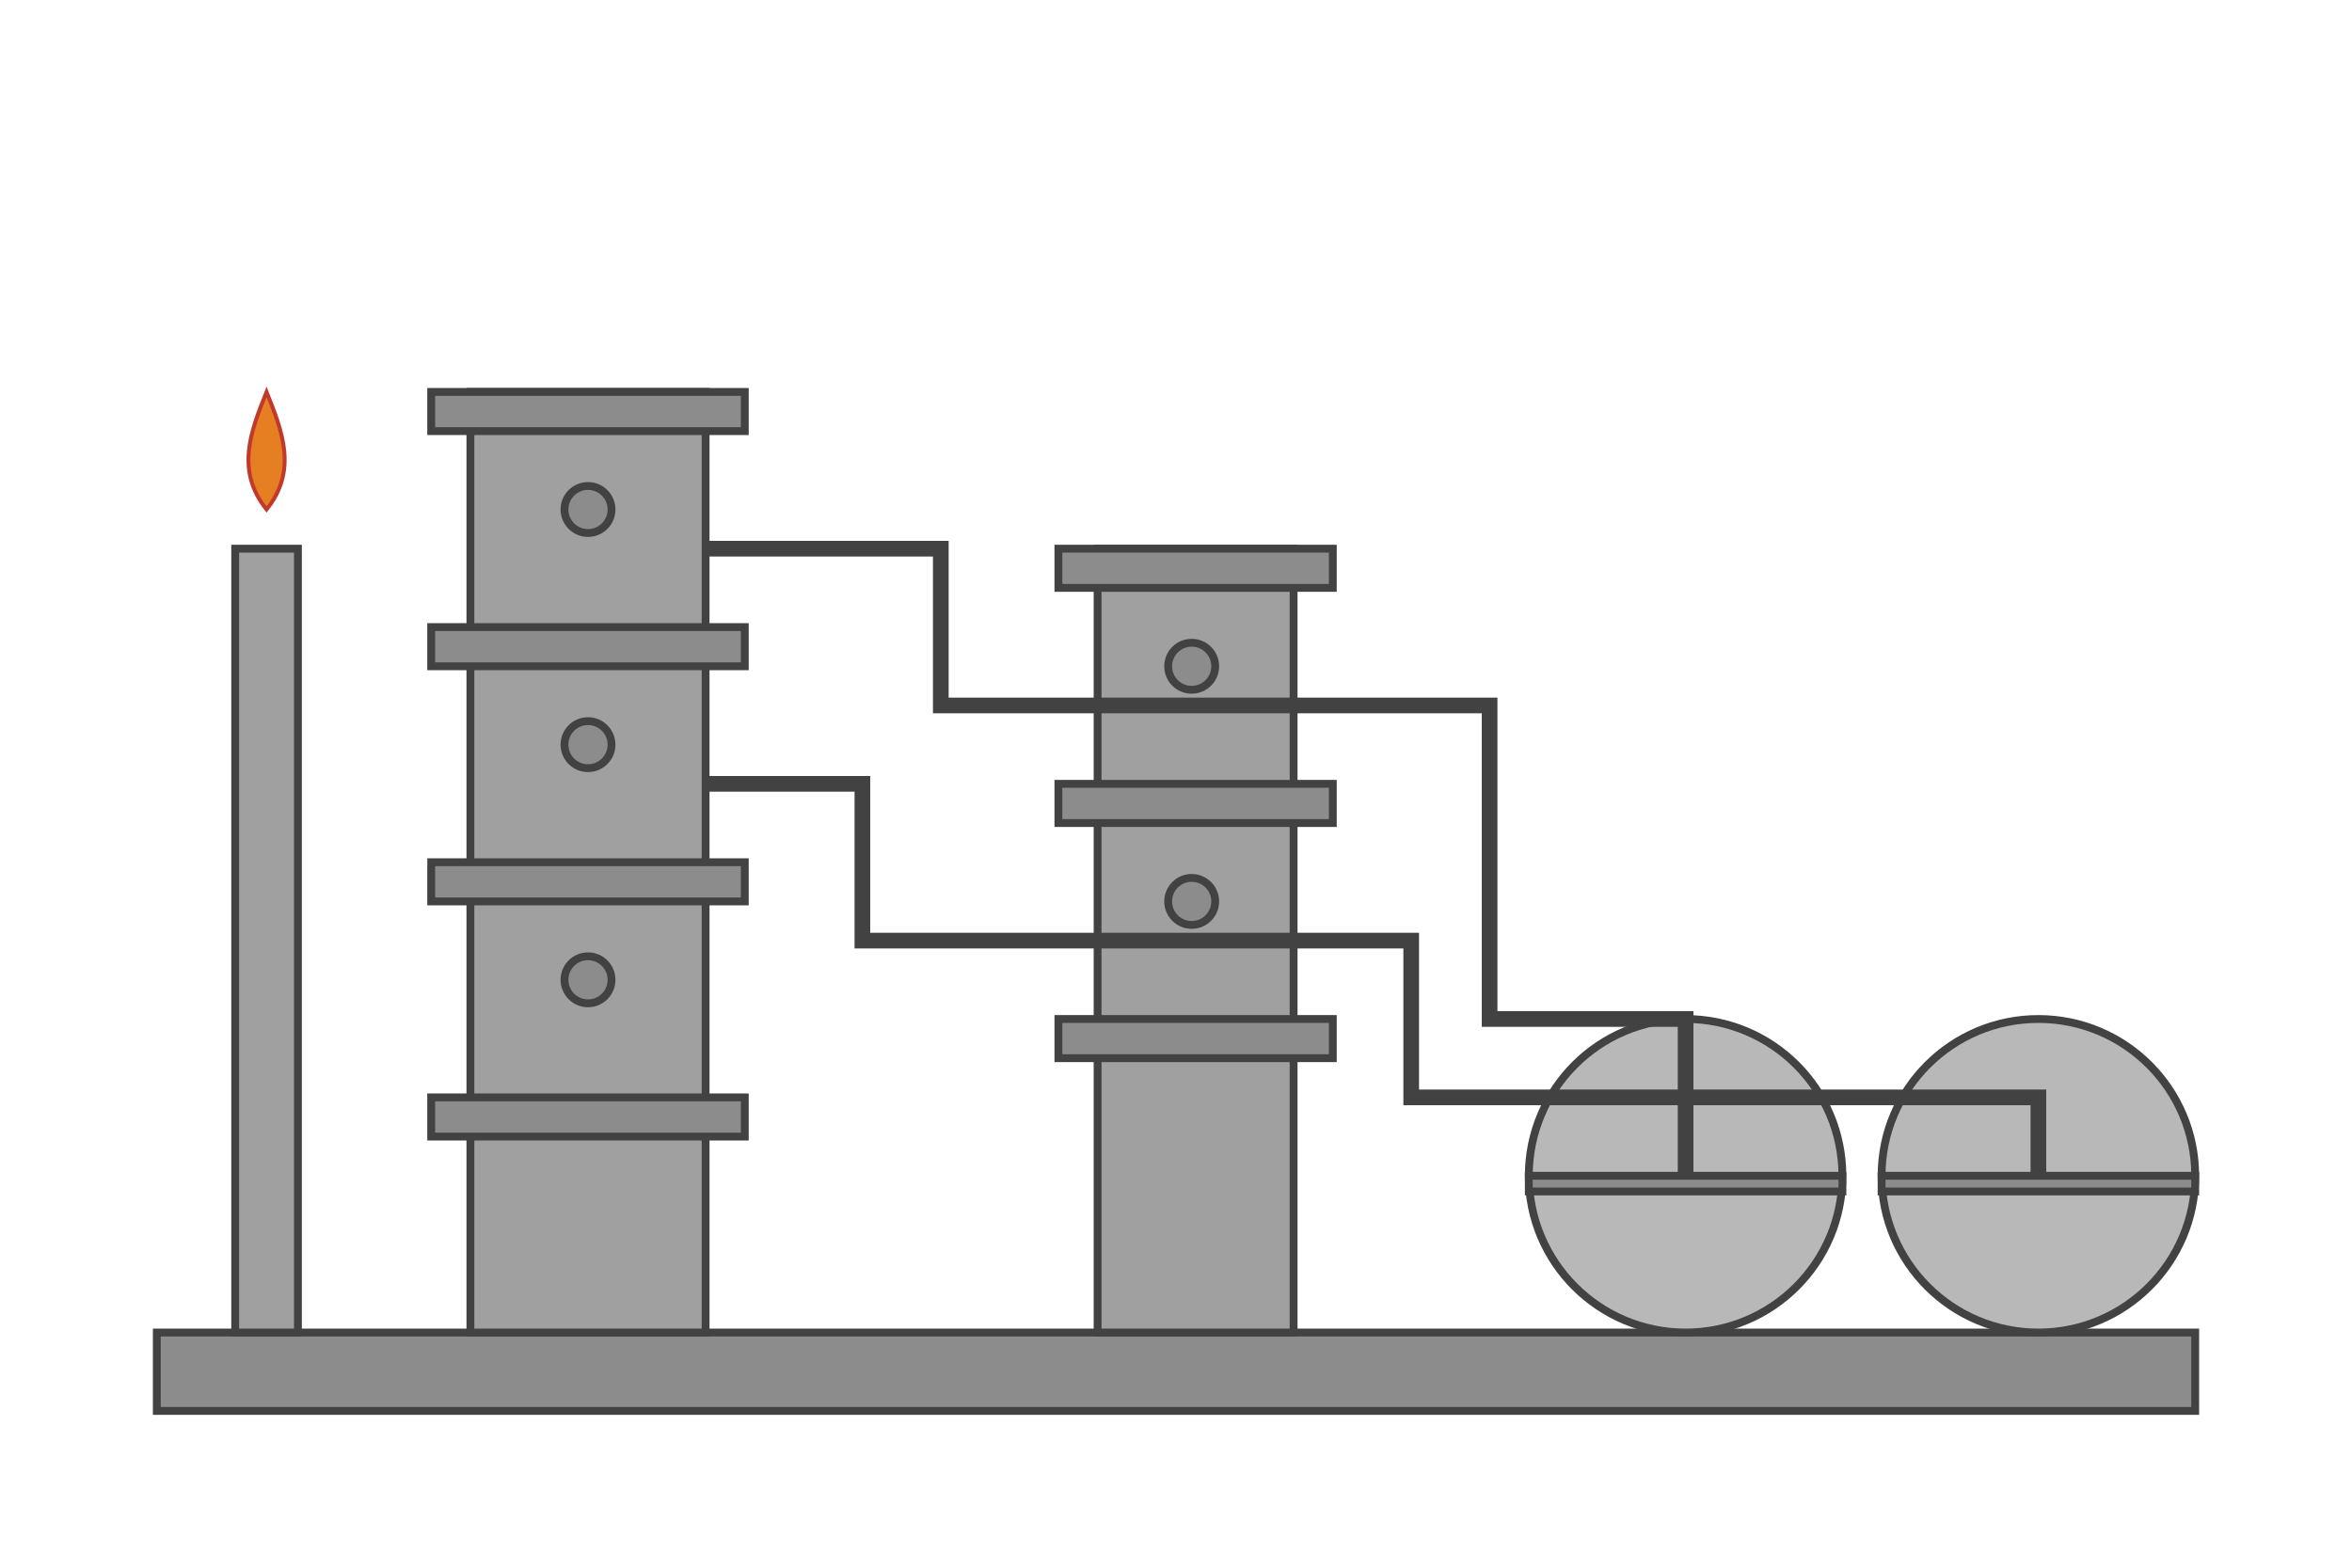
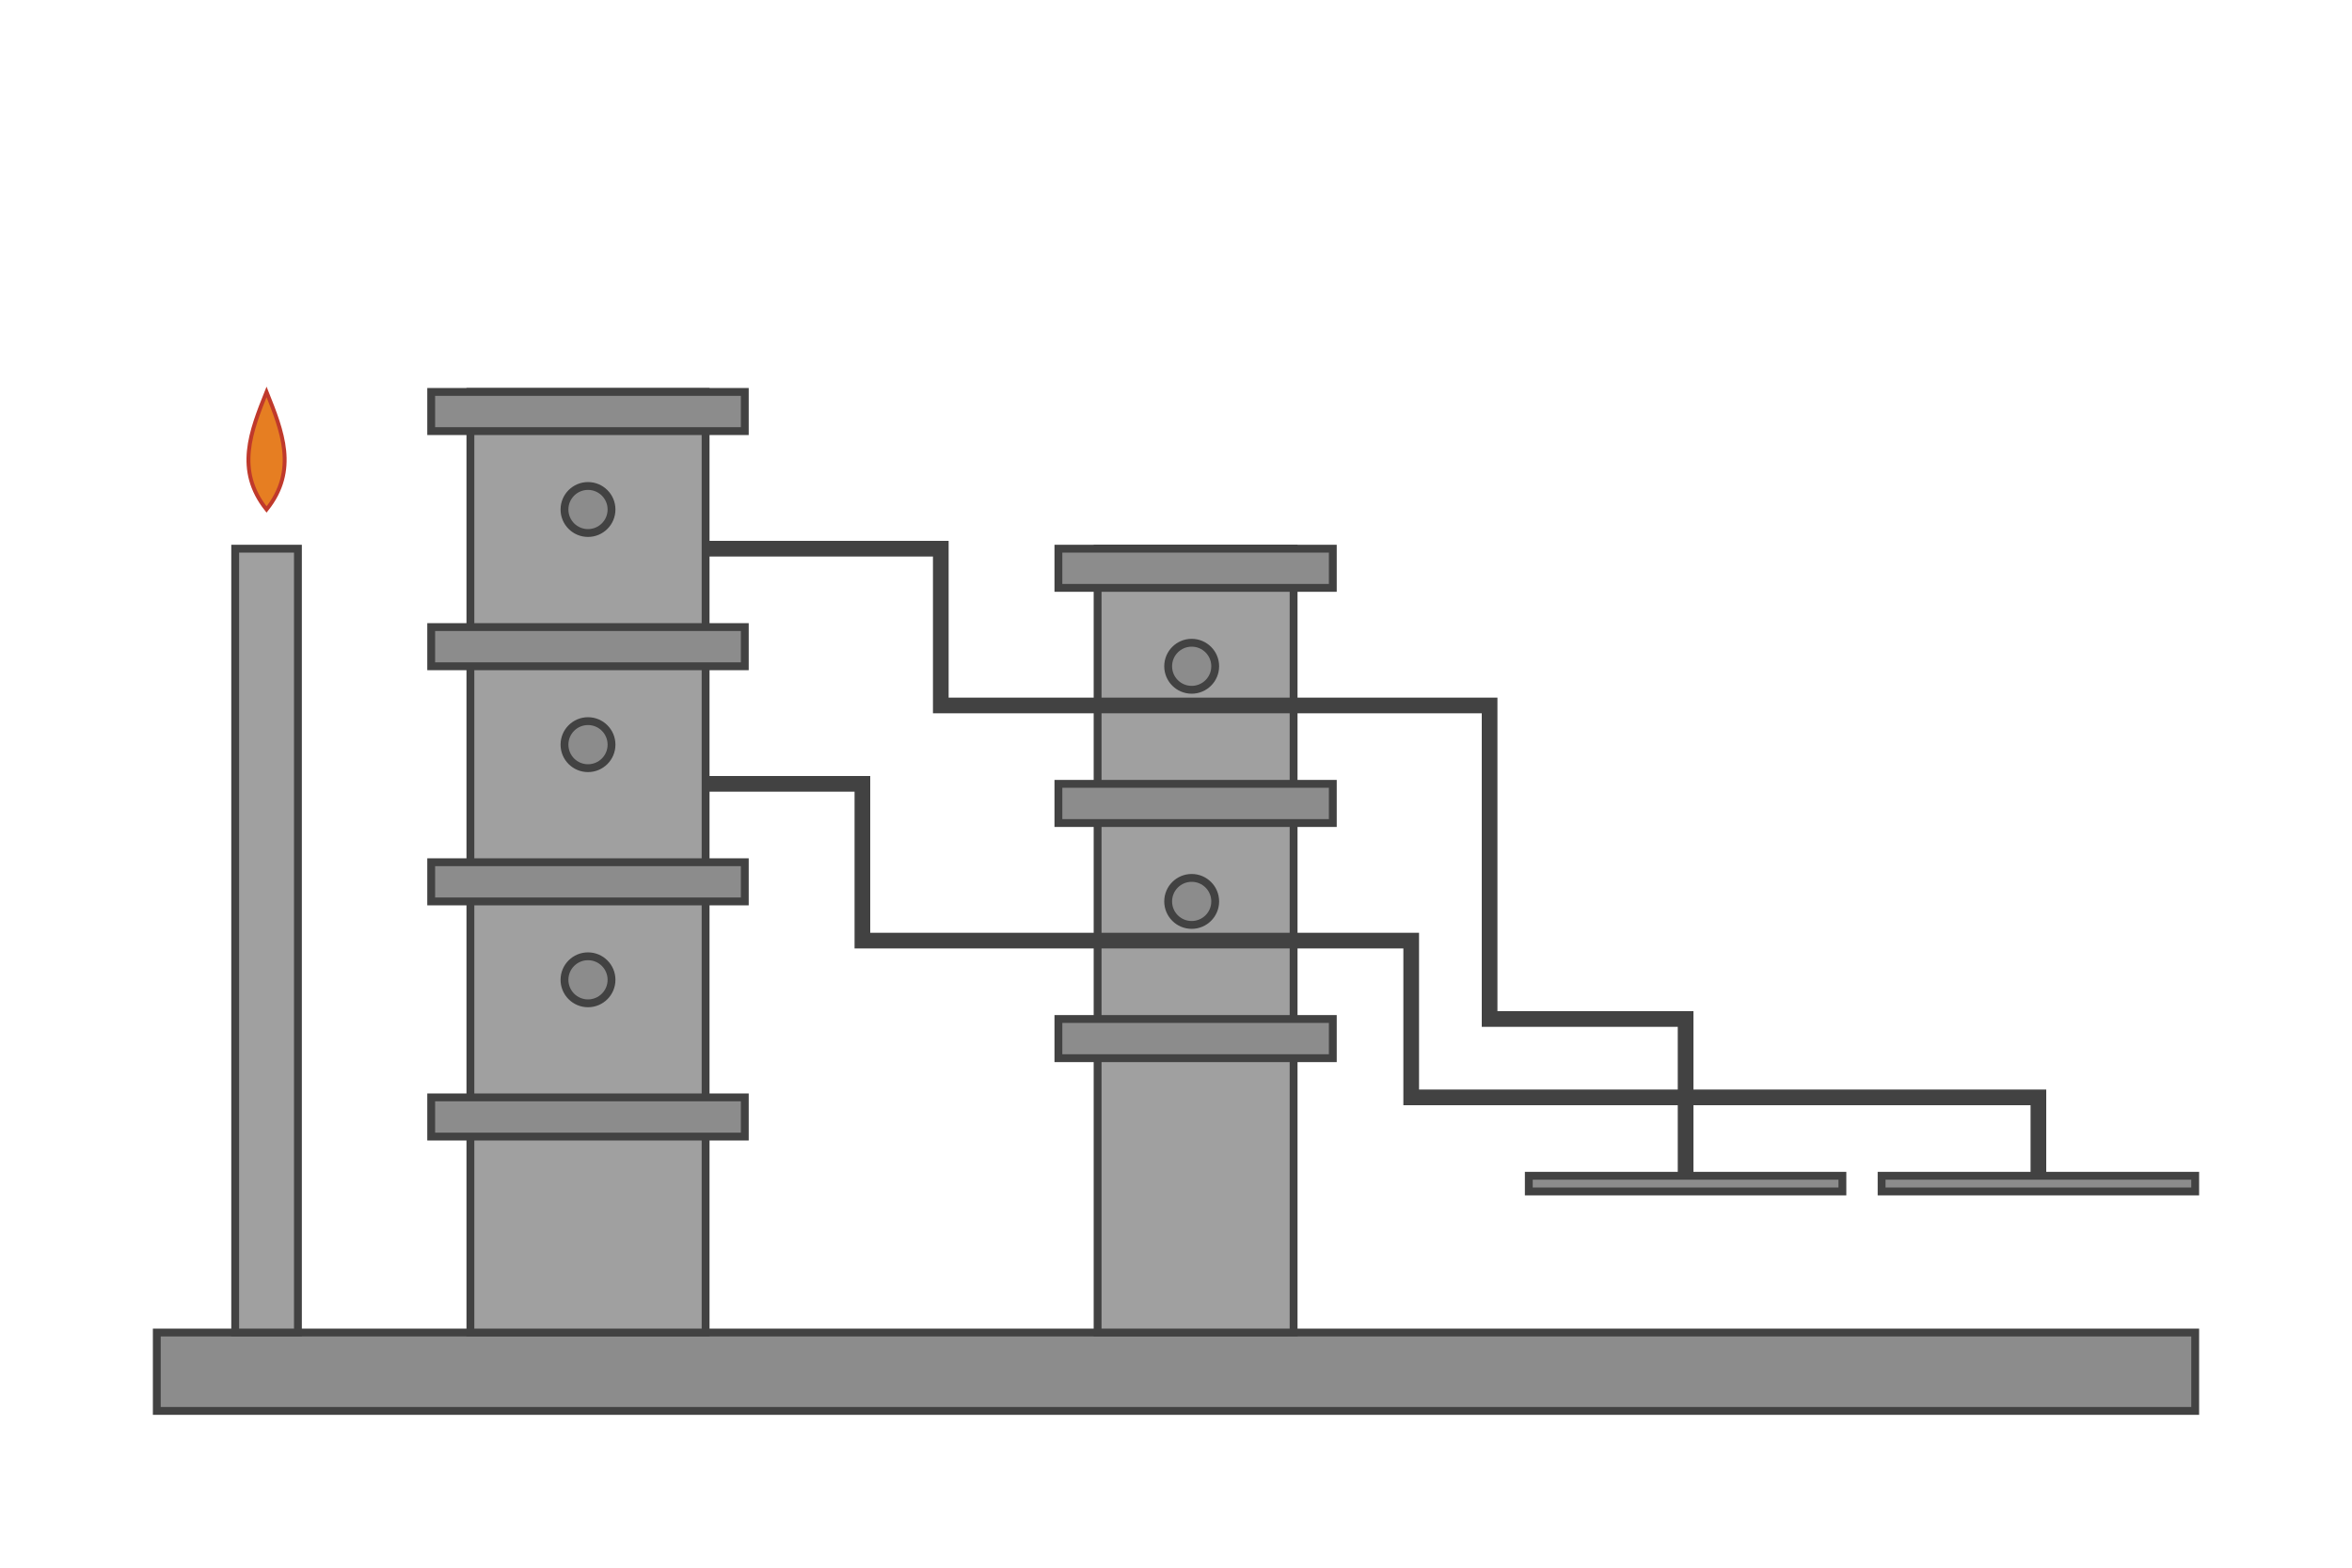
<svg xmlns="http://www.w3.org/2000/svg" width="300" height="200" viewBox="0 0 300 200">
  <style>
    .refinery-structure { fill: #8C8C8C; stroke: #424242; stroke-width: 1; }
    .refinery-tower { fill: #A0A0A0; stroke: #424242; stroke-width: 1; }
    .refinery-pipe { fill: none; stroke: #424242; stroke-width: 2; }
    .refinery-tank { fill: #B8B8B8; stroke: #424242; stroke-width: 1; }
    .refinery-flame { fill: #E67E22; stroke: #C0392B; stroke-width: 0.5; }
  </style>
  <rect class="refinery-structure" x="20" y="170" width="260" height="10" />
  <rect class="refinery-tower" x="60" y="50" width="30" height="120" />
  <rect class="refinery-structure" x="55" y="50" width="40" height="5" />
  <rect class="refinery-structure" x="55" y="80" width="40" height="5" />
  <rect class="refinery-structure" x="55" y="110" width="40" height="5" />
  <rect class="refinery-structure" x="55" y="140" width="40" height="5" />
  <rect class="refinery-tower" x="140" y="70" width="25" height="100" />
  <rect class="refinery-structure" x="135" y="70" width="35" height="5" />
  <rect class="refinery-structure" x="135" y="100" width="35" height="5" />
  <rect class="refinery-structure" x="135" y="130" width="35" height="5" />
-   <circle class="refinery-tank" cx="215" cy="150" r="20" />
-   <circle class="refinery-tank" cx="260" cy="150" r="20" />
  <rect class="refinery-structure" x="195" y="150" width="40" height="2" />
  <rect class="refinery-structure" x="240" y="150" width="40" height="2" />
  <path class="refinery-pipe" d="M90 70 H120 V90 H165" />
  <path class="refinery-pipe" d="M90 100 H110 V120 H165" />
  <path class="refinery-pipe" d="M165 90 H190 V130 H215 V150" />
  <path class="refinery-pipe" d="M165 120 H180 V140 H260 V150" />
  <rect class="refinery-tower" x="30" y="70" width="8" height="100" />
  <path class="refinery-flame" d="M34 65 C30 60 32 55 34 50 C36 55 38 60 34 65 Z" />
  <circle class="refinery-structure" cx="75" cy="65" r="3" />
  <circle class="refinery-structure" cx="75" cy="95" r="3" />
  <circle class="refinery-structure" cx="75" cy="125" r="3" />
  <circle class="refinery-structure" cx="152" cy="85" r="3" />
  <circle class="refinery-structure" cx="152" cy="115" r="3" />
</svg>